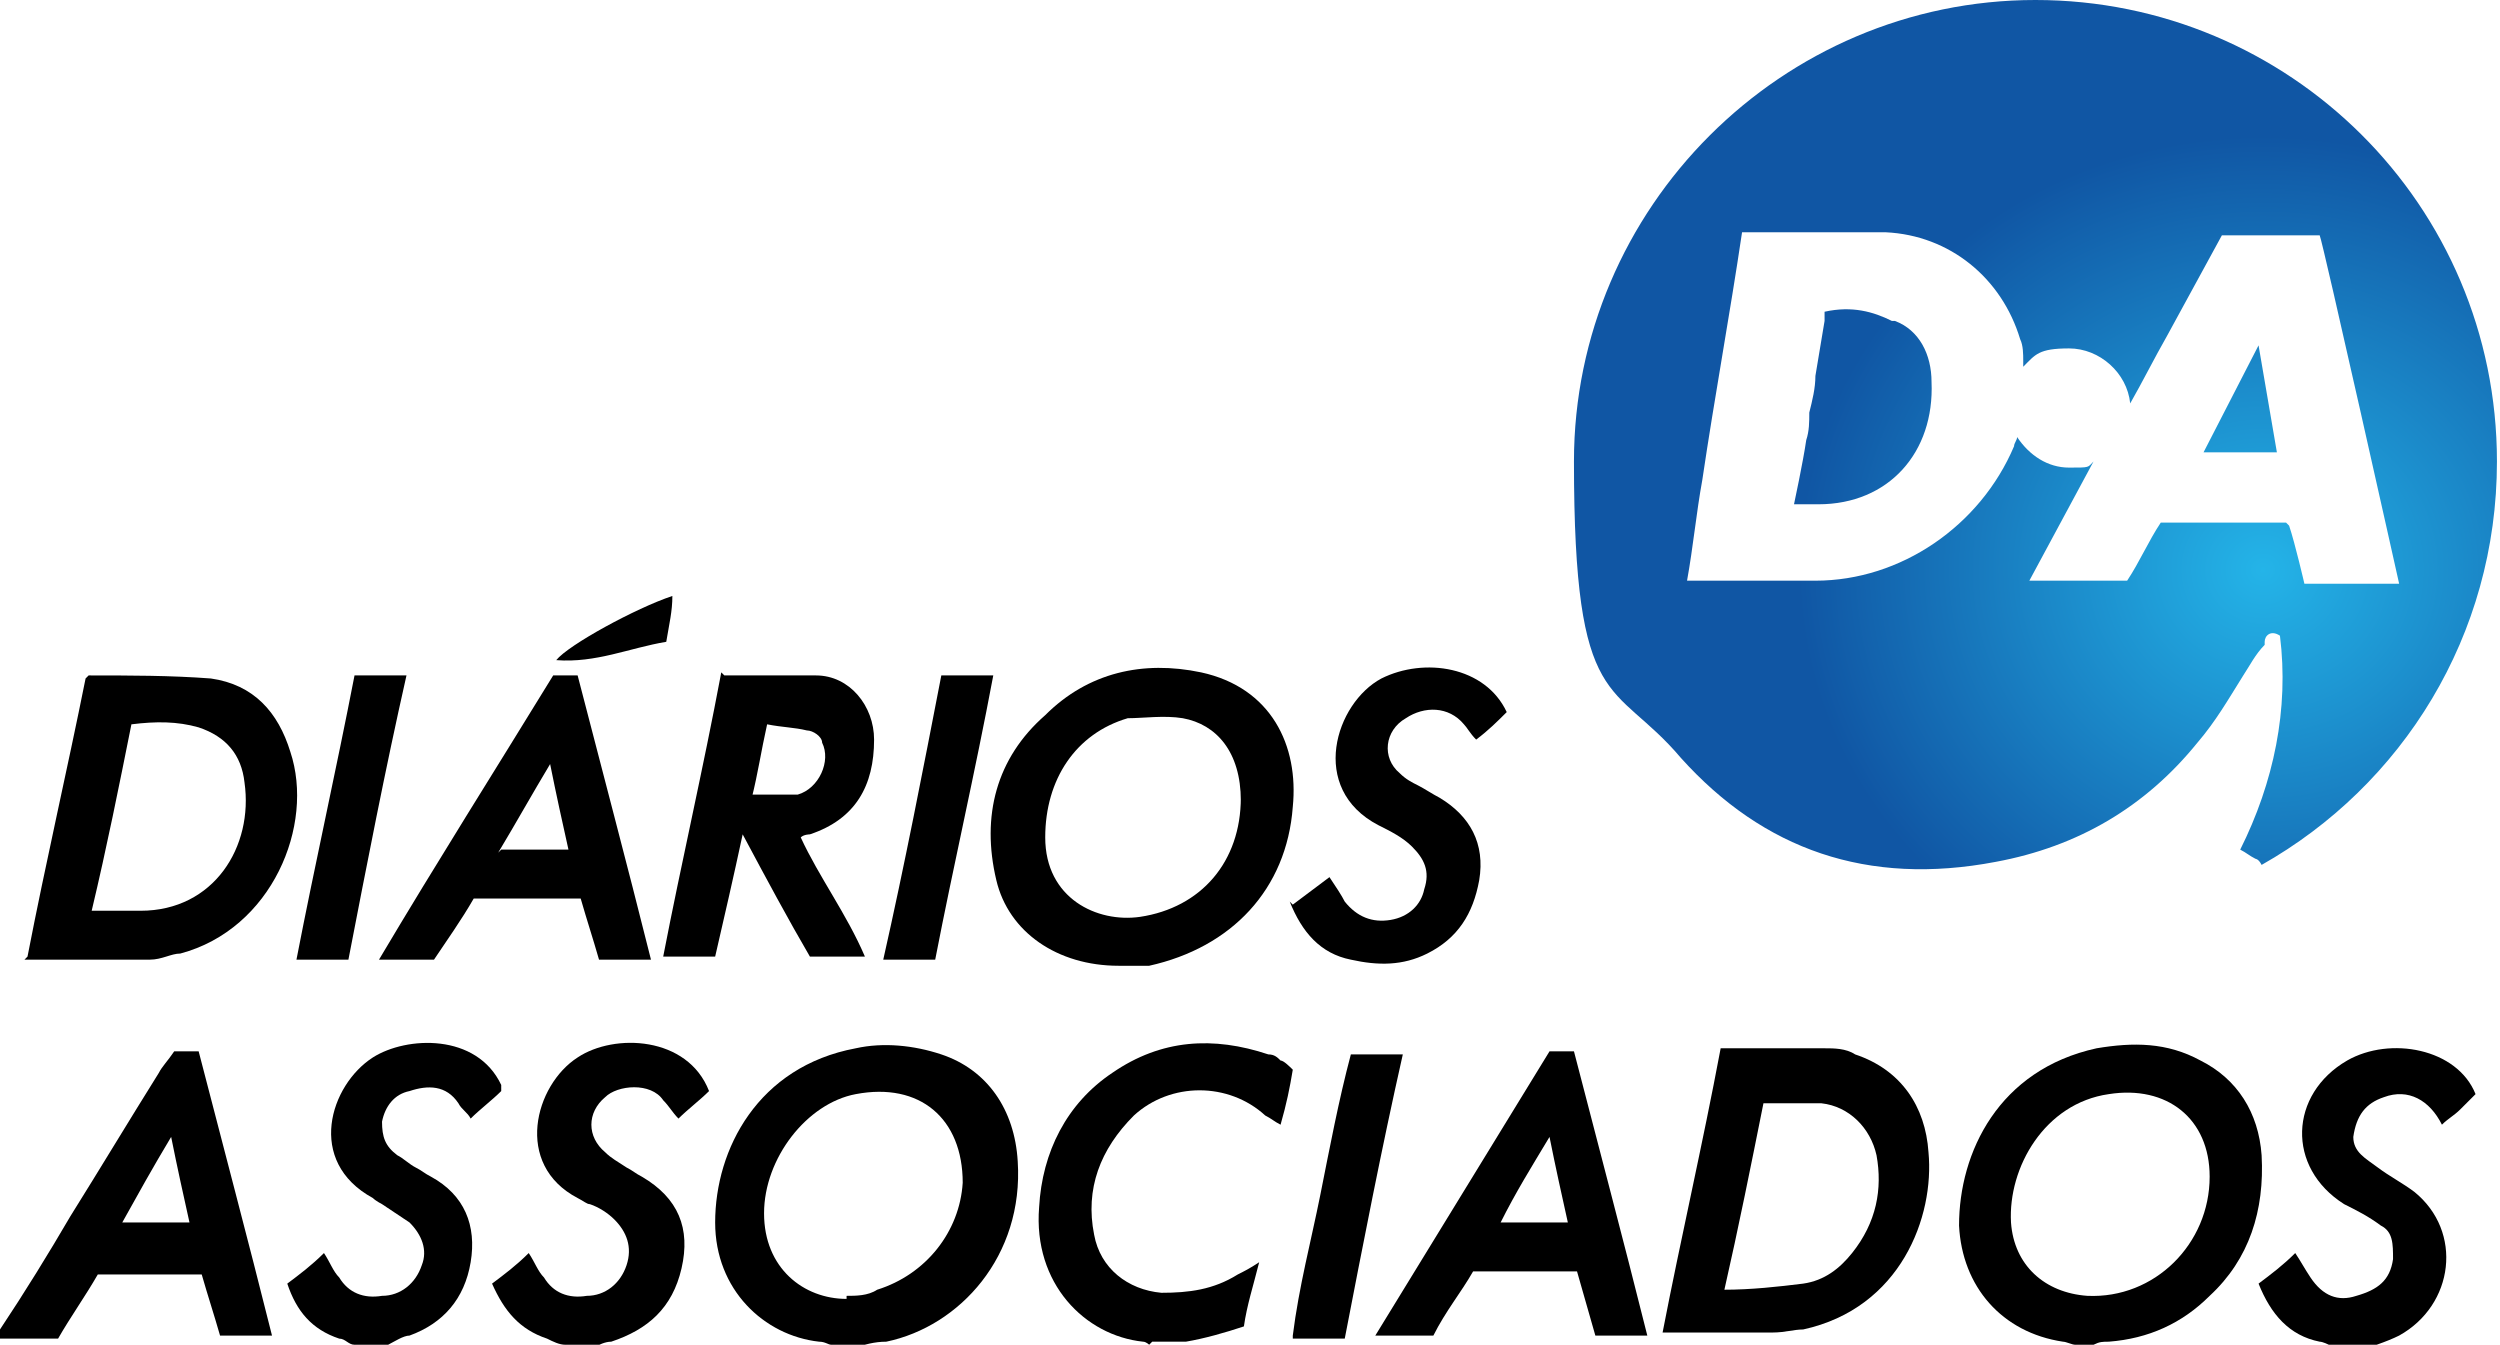
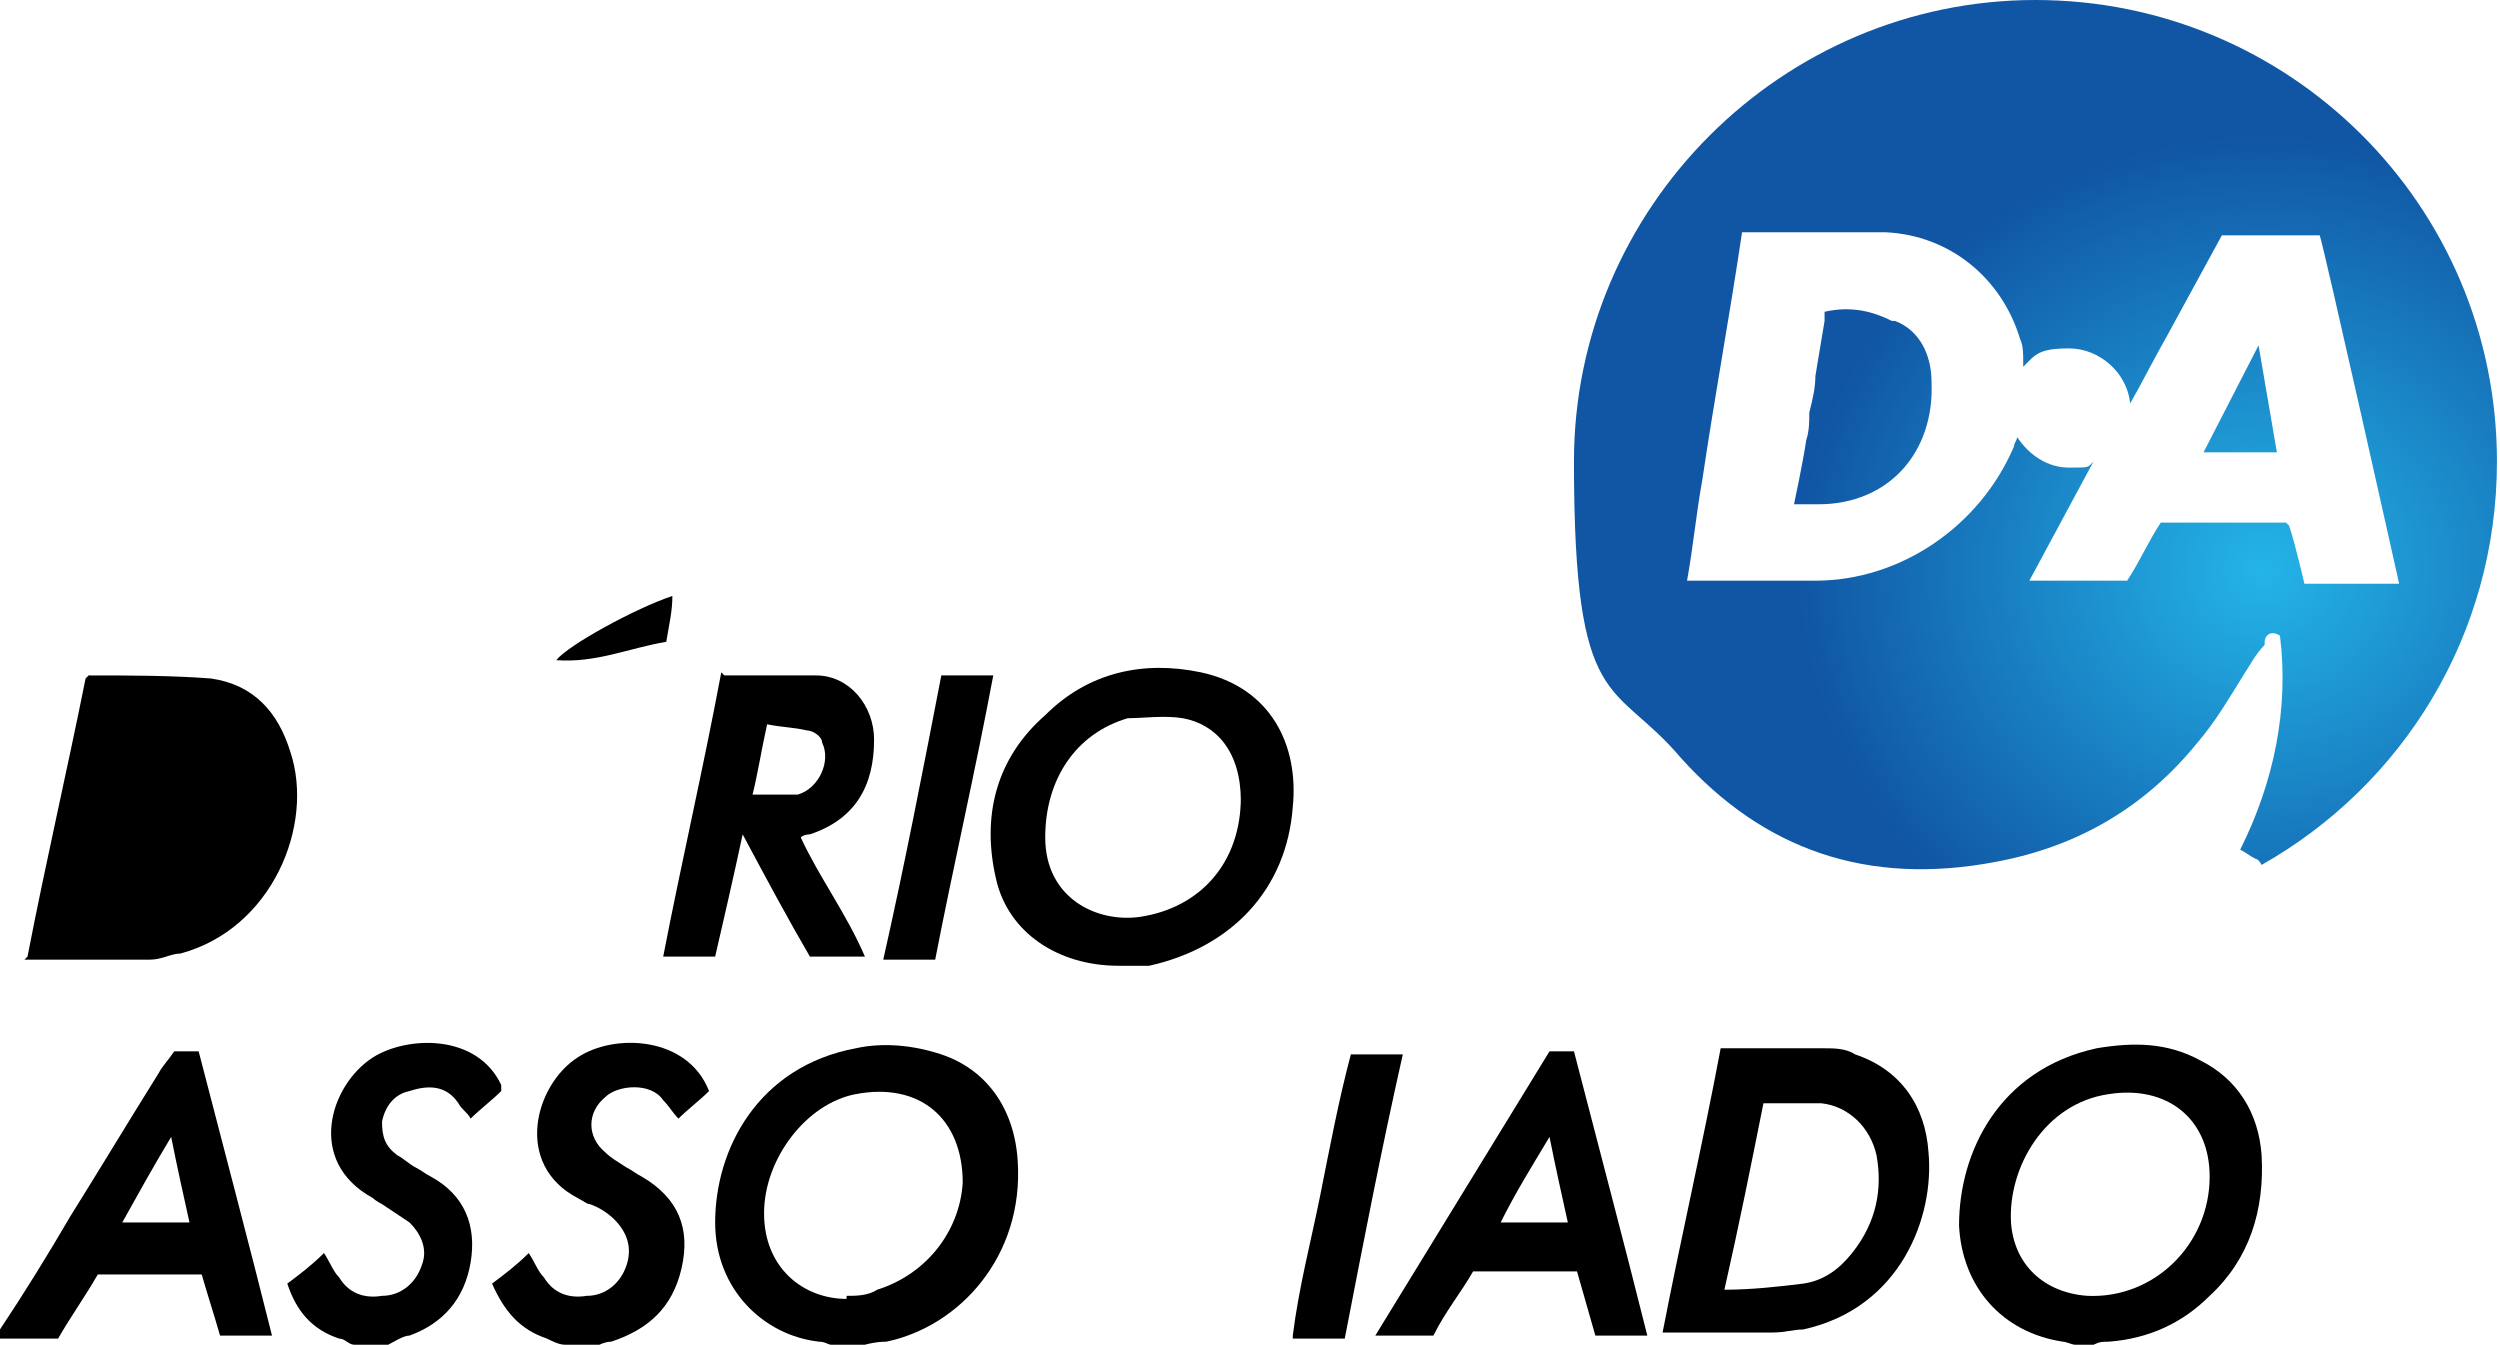
<svg xmlns="http://www.w3.org/2000/svg" id="Layer_1" viewBox="0 0 81.8 44">
  <defs>
    <style>      .st0 {        fill: url(#radial-gradient);      }      .st1 {        fill: url(#radial-gradient2);        fill-rule: evenodd;      }      .st2 {        fill: url(#radial-gradient1);      }    </style>
    <radialGradient id="radial-gradient" cx="-107.3" cy="266.2" fx="-107.3" fy="266.2" r="1" gradientTransform="translate(-3972.2 1542.3) rotate(90) scale(14.2 -15.2)" gradientUnits="userSpaceOnUse">
      <stop offset="0" stop-color="#24b4e8" />
      <stop offset="1" stop-color="#1056a4" />
    </radialGradient>
    <radialGradient id="radial-gradient1" cx="-107.3" cy="266.2" fx="-107.3" fy="266.2" r="1" gradientTransform="translate(-3972.2 1542.3) rotate(90) scale(14.2 -15.2)" gradientUnits="userSpaceOnUse">
      <stop offset="0" stop-color="#24b4e8" />
      <stop offset="1" stop-color="#1056a4" />
    </radialGradient>
    <radialGradient id="radial-gradient2" cx="-107.3" cy="266.2" fx="-107.3" fy="266.2" r="1" gradientTransform="translate(-3972.2 1542.3) rotate(90) scale(14.2 -15.2)" gradientUnits="userSpaceOnUse">
      <stop offset="0" stop-color="#24b4e8" />
      <stop offset="1" stop-color="#1056a4" />
    </radialGradient>
  </defs>
  <path d="M27.2,44c-.1,0-.2-.1-.4-.1-1.8-.2-3.4-1.7-3.4-3.9,0-2.4,1.4-5.1,4.6-5.7.9-.2,1.9-.1,2.8.2,1.5.5,2.4,1.8,2.5,3.5.2,3.1-1.9,5.4-4.3,5.9-.4,0-.7.1-1.1.2h-.7ZM27.7,42.4c.3,0,.7,0,1-.2,1.6-.5,2.7-1.9,2.8-3.5,0-2.1-1.4-3.3-3.5-2.9-1.6.3-3,2.1-3,3.9,0,1.8,1.3,2.8,2.7,2.8h0Z" />
  <path d="M67.9,44c-.1,0-.3-.1-.4-.1-2-.3-3.3-1.8-3.4-3.8,0-2.4,1.3-5.1,4.5-5.8,1.2-.2,2.3-.2,3.4.4,1.2.6,1.9,1.7,2,3.1.1,1.8-.4,3.4-1.7,4.6-.9.9-2,1.4-3.3,1.5-.2,0-.3,0-.5.1h-.7,0ZM72.3,38.5c0-1.9-1.4-3-3.3-2.7-2.1.3-3.3,2.4-3.2,4.2.1,1.4,1.1,2.3,2.5,2.4,2.2.1,4-1.7,4-3.9h0Z" />
  <path d="M0,43.5c.8-1.2,1.6-2.5,2.3-3.7,1-1.6,1.9-3.1,2.9-4.7.1-.2.3-.4.5-.7h.8c.8,3.1,1.6,6.1,2.4,9.3h-1.7c-.2-.7-.4-1.3-.6-2h-3.4c-.4.7-.9,1.4-1.3,2.1H0v-.2h0ZM5.6,37.2c-.6,1-1.1,1.9-1.6,2.8h2.2c-.2-.9-.4-1.8-.6-2.8Z" />
-   <path d="M37.6,44c0,0-.1-.1-.2-.1-1.9-.2-3.6-1.9-3.4-4.4.1-1.8.9-3.4,2.4-4.4,1.6-1.1,3.3-1.2,5.1-.6.2,0,.3.1.4.2.1,0,.3.2.4.3-.1.6-.2,1.1-.4,1.8-.2-.1-.3-.2-.5-.3-1.2-1.1-3.1-1.1-4.3,0-1.1,1.1-1.6,2.4-1.3,3.9.2,1.1,1.1,1.8,2.2,1.9.9,0,1.7-.1,2.5-.6.2-.1.4-.2.7-.4-.2.8-.4,1.4-.5,2.1-.6.2-1.3.4-1.9.5h-1.1Z" />
-   <path d="M76.2,44c0,0-.2-.1-.3-.1-1-.2-1.6-.9-2-1.9.4-.3.8-.6,1.2-1,.2.3.3.5.5.8.4.6.9.8,1.5.6.7-.2,1.1-.5,1.2-1.2,0-.5,0-.9-.4-1.1-.4-.3-.8-.5-1.2-.7-1.9-1.2-1.8-3.6.1-4.7,1.4-.8,3.6-.4,4.2,1.1-.1.1-.3.3-.5.5-.2.2-.4.3-.6.5-.4-.8-1.1-1.2-1.9-.9-.6.2-.9.6-1,1.3,0,.5.4.7.8,1,.4.3.8.5,1.2.8,1.6,1.3,1.3,3.7-.5,4.7-.4.2-1,.4-1.4.5h-1Z" />
  <path d="M11.6,44c-.2,0-.3-.2-.5-.2-.9-.3-1.4-.9-1.7-1.8.4-.3.8-.6,1.2-1,.2.3.3.6.5.8.3.5.8.7,1.4.6.6,0,1.1-.4,1.3-1,.2-.5,0-1-.4-1.4-.3-.2-.6-.4-.9-.6,0,0-.2-.1-.3-.2-2.2-1.2-1.4-3.7,0-4.6,1.1-.7,3.4-.8,4.2.9,0,0,0,.1,0,.2-.3.3-.7.6-1,.9-.1-.2-.3-.3-.4-.5-.4-.6-1-.6-1.6-.4-.5.1-.8.5-.9,1,0,.5.1.8.5,1.1.2.1.4.3.6.4.2.1.3.2.5.3,1.1.6,1.5,1.6,1.3,2.8-.2,1.2-.9,2-2,2.4-.2,0-.5.2-.7.3h-1.1Z" />
  <path d="M18.5,44c-.2,0-.4-.1-.6-.2-.9-.3-1.4-.9-1.8-1.8.4-.3.8-.6,1.2-1,.2.3.3.6.5.8.3.5.8.7,1.4.6.6,0,1.1-.4,1.3-1,.2-.6,0-1.1-.4-1.5-.2-.2-.5-.4-.8-.5-.1,0-.2-.1-.4-.2-2.1-1.1-1.4-3.7,0-4.6,1.2-.8,3.6-.7,4.3,1.1-.3.3-.7.6-1,.9-.2-.2-.3-.4-.5-.6-.4-.6-1.5-.5-1.9-.1-.6.5-.6,1.3,0,1.8.2.2.4.3.7.5.2.1.3.2.5.3,1.2.7,1.6,1.7,1.3,3-.3,1.3-1.1,2-2.3,2.4-.2,0-.4.1-.6.2h-.8Z" />
  <path d="M36.6,31.6c-2,0-3.6-1.1-4-2.8-.5-2.1,0-4,1.6-5.4,1.4-1.4,3.2-1.8,5.1-1.4,2.3.5,3.2,2.4,3,4.4-.2,2.7-2,4.6-4.7,5.2-.3,0-.7,0-1.1,0ZM40.6,26.2c0-1.6-.8-2.5-1.9-2.7-.6-.1-1.3,0-1.8,0-1.7.5-2.7,2-2.7,3.9,0,2,1.7,2.8,3.1,2.6,2-.3,3.3-1.8,3.3-3.9h0Z" />
-   <path d="M.9,31.3c.6-3.1,1.3-6.1,1.9-9.1,0,0,.1-.1.1-.1,1.3,0,2.7,0,4,.1,1.4.2,2.2,1.1,2.6,2.4.8,2.4-.6,5.8-3.6,6.6-.3,0-.6.2-1,.2-1.3,0-2.7,0-4.1,0h0ZM2.9,29.8h1.7c2.4,0,3.7-2.1,3.4-4.2-.1-.9-.6-1.5-1.5-1.8-.7-.2-1.4-.2-2.2-.1-.4,2-.8,4-1.3,6.1h0Z" />
+   <path d="M.9,31.3c.6-3.1,1.3-6.1,1.9-9.1,0,0,.1-.1.1-.1,1.3,0,2.7,0,4,.1,1.4.2,2.2,1.1,2.6,2.4.8,2.4-.6,5.8-3.6,6.6-.3,0-.6.2-1,.2-1.3,0-2.7,0-4.1,0h0ZM2.9,29.8h1.7h0Z" />
  <path d="M54.4,43.6c.6-3.1,1.3-6.1,1.9-9.3,1.2,0,2.3,0,3.4,0,.3,0,.7,0,1,.2,1.5.5,2.3,1.7,2.4,3.2.2,2.1-.9,5.1-4.1,5.8-.3,0-.6.1-1,.1-1.1,0-2.1,0-3.2,0-.2,0-.4,0-.6,0h0ZM56.4,42.2c.9,0,1.8-.1,2.6-.2.7-.1,1.2-.5,1.6-1,.8-1,1-2.1.8-3.2-.2-.9-.9-1.6-1.8-1.7-.6,0-1.2,0-1.9,0-.4,2-.8,4-1.3,6.2h0Z" />
  <path d="M23.7,22.1c1.1,0,2,0,3,0,1.1,0,1.9,1,1.9,2.1,0,1.5-.6,2.6-2.1,3.1,0,0-.2,0-.3.1.6,1.3,1.5,2.5,2.1,3.9h-1.8c-.7-1.2-1.4-2.5-2.2-4-.3,1.4-.6,2.7-.9,4h-1.7c.6-3.1,1.3-6.1,1.9-9.3h0ZM24.6,26c.4,0,.8,0,1.1,0,.1,0,.3,0,.4,0,.7-.2,1.1-1.1.8-1.7,0-.2-.3-.4-.5-.4-.4-.1-.8-.1-1.3-.2-.2.9-.3,1.6-.5,2.4h0Z" />
-   <path d="M18.1,22.1h.8c.8,3.1,1.6,6.1,2.4,9.3h-1.7c-.2-.7-.4-1.3-.6-2h-3.5c-.4.7-.9,1.4-1.3,2h-1.8c1.9-3.2,3.8-6.2,5.7-9.3ZM16.4,27.8c.8,0,1.5,0,2.2,0-.2-.9-.4-1.8-.6-2.8-.6,1-1.1,1.9-1.7,2.9h0Z" />
  <path d="M53.9,43.7h-1.7c-.2-.7-.4-1.4-.6-2.1h-3.4c-.4.7-.9,1.3-1.3,2.1h-1.9c1.9-3.1,3.8-6.2,5.7-9.3h.8c.8,3.1,1.6,6.1,2.4,9.3h0ZM49.1,40h2.2c-.2-.9-.4-1.8-.6-2.8-.6,1-1.1,1.8-1.6,2.8Z" />
-   <path d="M42.3,29.6c.4-.3.8-.6,1.2-.9.2.3.4.6.5.8.4.5.9.7,1.5.6.6-.1,1-.5,1.1-1,.2-.6,0-1-.4-1.4-.3-.3-.7-.5-1.1-.7-2.3-1.2-1.4-4,.1-4.8,1.4-.7,3.4-.4,4.1,1.1-.3.3-.6.6-1,.9-.2-.2-.3-.4-.4-.5-.5-.6-1.3-.6-1.9-.2-.7.4-.8,1.3-.2,1.8.2.2.4.3.6.4.2.1.5.3.7.4,1,.6,1.5,1.5,1.3,2.7-.2,1.1-.7,1.9-1.7,2.4-.8.4-1.6.4-2.5.2-1-.2-1.6-.9-2-1.9h0Z" />
-   <path d="M11.6,22.1h1.7c-.7,3.1-1.3,6.2-1.9,9.3h-1.7c.6-3.1,1.3-6.2,1.9-9.3h0Z" />
  <path d="M42.3,43.7c.2-1.6.6-3.1.9-4.6.3-1.5.6-3.1,1-4.6h1.7c-.7,3.1-1.3,6.2-1.9,9.3h-1.7Z" />
  <path d="M30.6,31.4h-1.7c.7-3.1,1.3-6.2,1.9-9.3.3,0,.5,0,.7,0,.3,0,.6,0,1,0-.6,3.2-1.3,6.2-1.9,9.3h0Z" />
  <path d="M21.8,21c-1.2.2-2.3.7-3.6.6.4-.5,2.6-1.7,3.8-2.1,0,.5-.1.9-.2,1.5Z" />
  <path class="st0" d="M61.9,10.5c-.6-.3-1.3-.5-2.2-.3v.3c-.1.6-.2,1.2-.3,1.8,0,.4-.1.8-.2,1.2h0c0,.3,0,.6-.1.9-.1.7-.4,2.1-.4,2.1,0,0,.6,0,.8,0,2.3,0,3.8-1.7,3.7-4,0-.9-.4-1.7-1.2-2h0Z" />
  <path class="st2" d="M74.5,14.8h-2.4s1.8-3.5,1.8-3.5l.6,3.5Z" />
  <path class="st1" d="M74,28.3c4.6-2.6,7.7-7.5,7.7-13.2,0-8.4-6.8-15.1-15.1-15.1s-15.1,6.8-15.1,15.1,1.3,7.1,3.5,9.7c2.7,3,6.1,4.2,10.3,3.4,2.7-.5,4.9-1.8,6.6-3.9.6-.7,1-1.4,1.5-2.2.2-.3.4-.7.7-1,0,0,0,0,0-.1,0-.2.2-.4.5-.2.3,2.4-.2,4.8-1.3,7,.2.1.3.2.5.3,0,0,.1,0,.2.2ZM74.9,17.2c.2.6.5,1.9.5,1.9h3.1s-2.5-11.2-2.6-11.4h-3.2c-.6,1.1-1.2,2.2-1.8,3.3h0c-.4.7-.8,1.5-1.2,2.2-.1-1-1-1.8-2-1.8s-1.1.2-1.5.6c0,0,0-.1,0-.2,0-.2,0-.5-.1-.7-.6-2-2.3-3.4-4.4-3.5-.8,0-1.5,0-2.3,0-.3,0-.6,0-.9,0h-1.5c-.4,2.7-.9,5.4-1.3,8.1h0c-.2,1.1-.3,2.2-.5,3.3.1,0,.2,0,.3,0h0c.1,0,.3,0,.4,0,.2,0,.4,0,.5,0h0c1,0,2,0,3,0,2.8,0,5.4-1.8,6.5-4.4,0-.1.1-.2.1-.3,0,0,0,0,0,0,.4.6,1,1,1.7,1s.6,0,.8-.2h0c-.7,1.3-1.4,2.6-2.1,3.9h3.2c.4-.6.7-1.3,1.1-1.9h4.1Z" />
</svg>